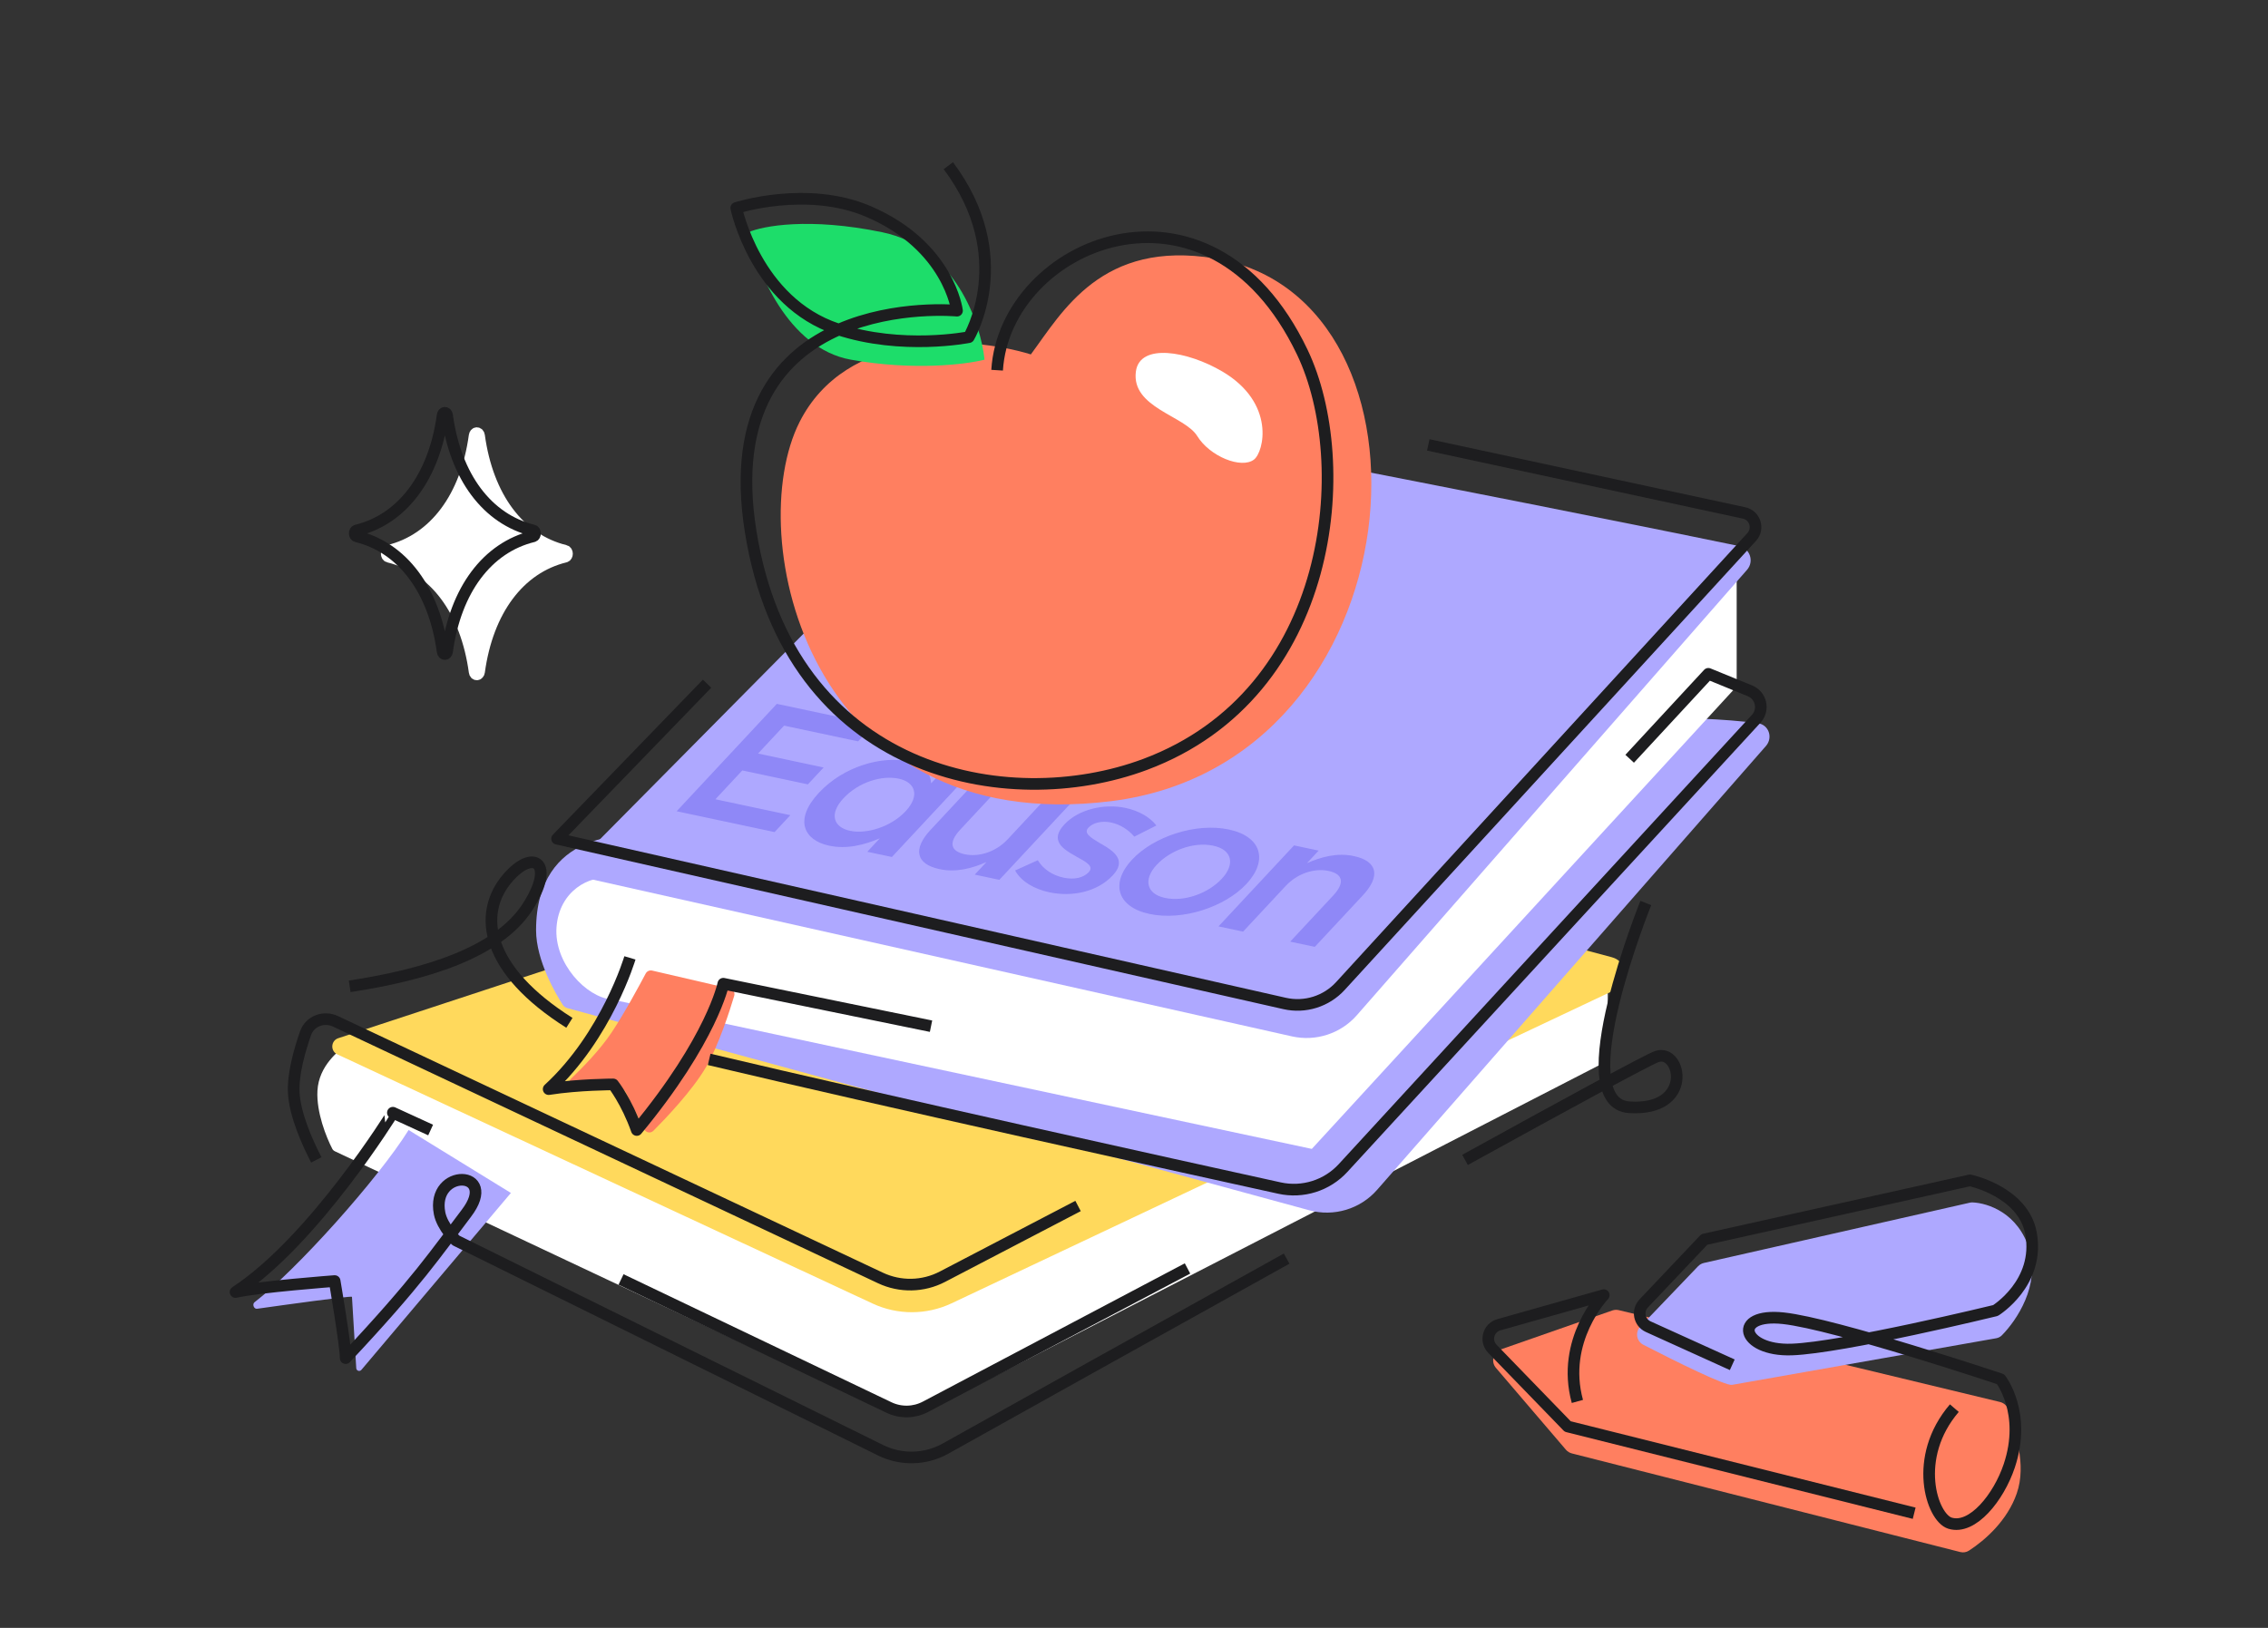
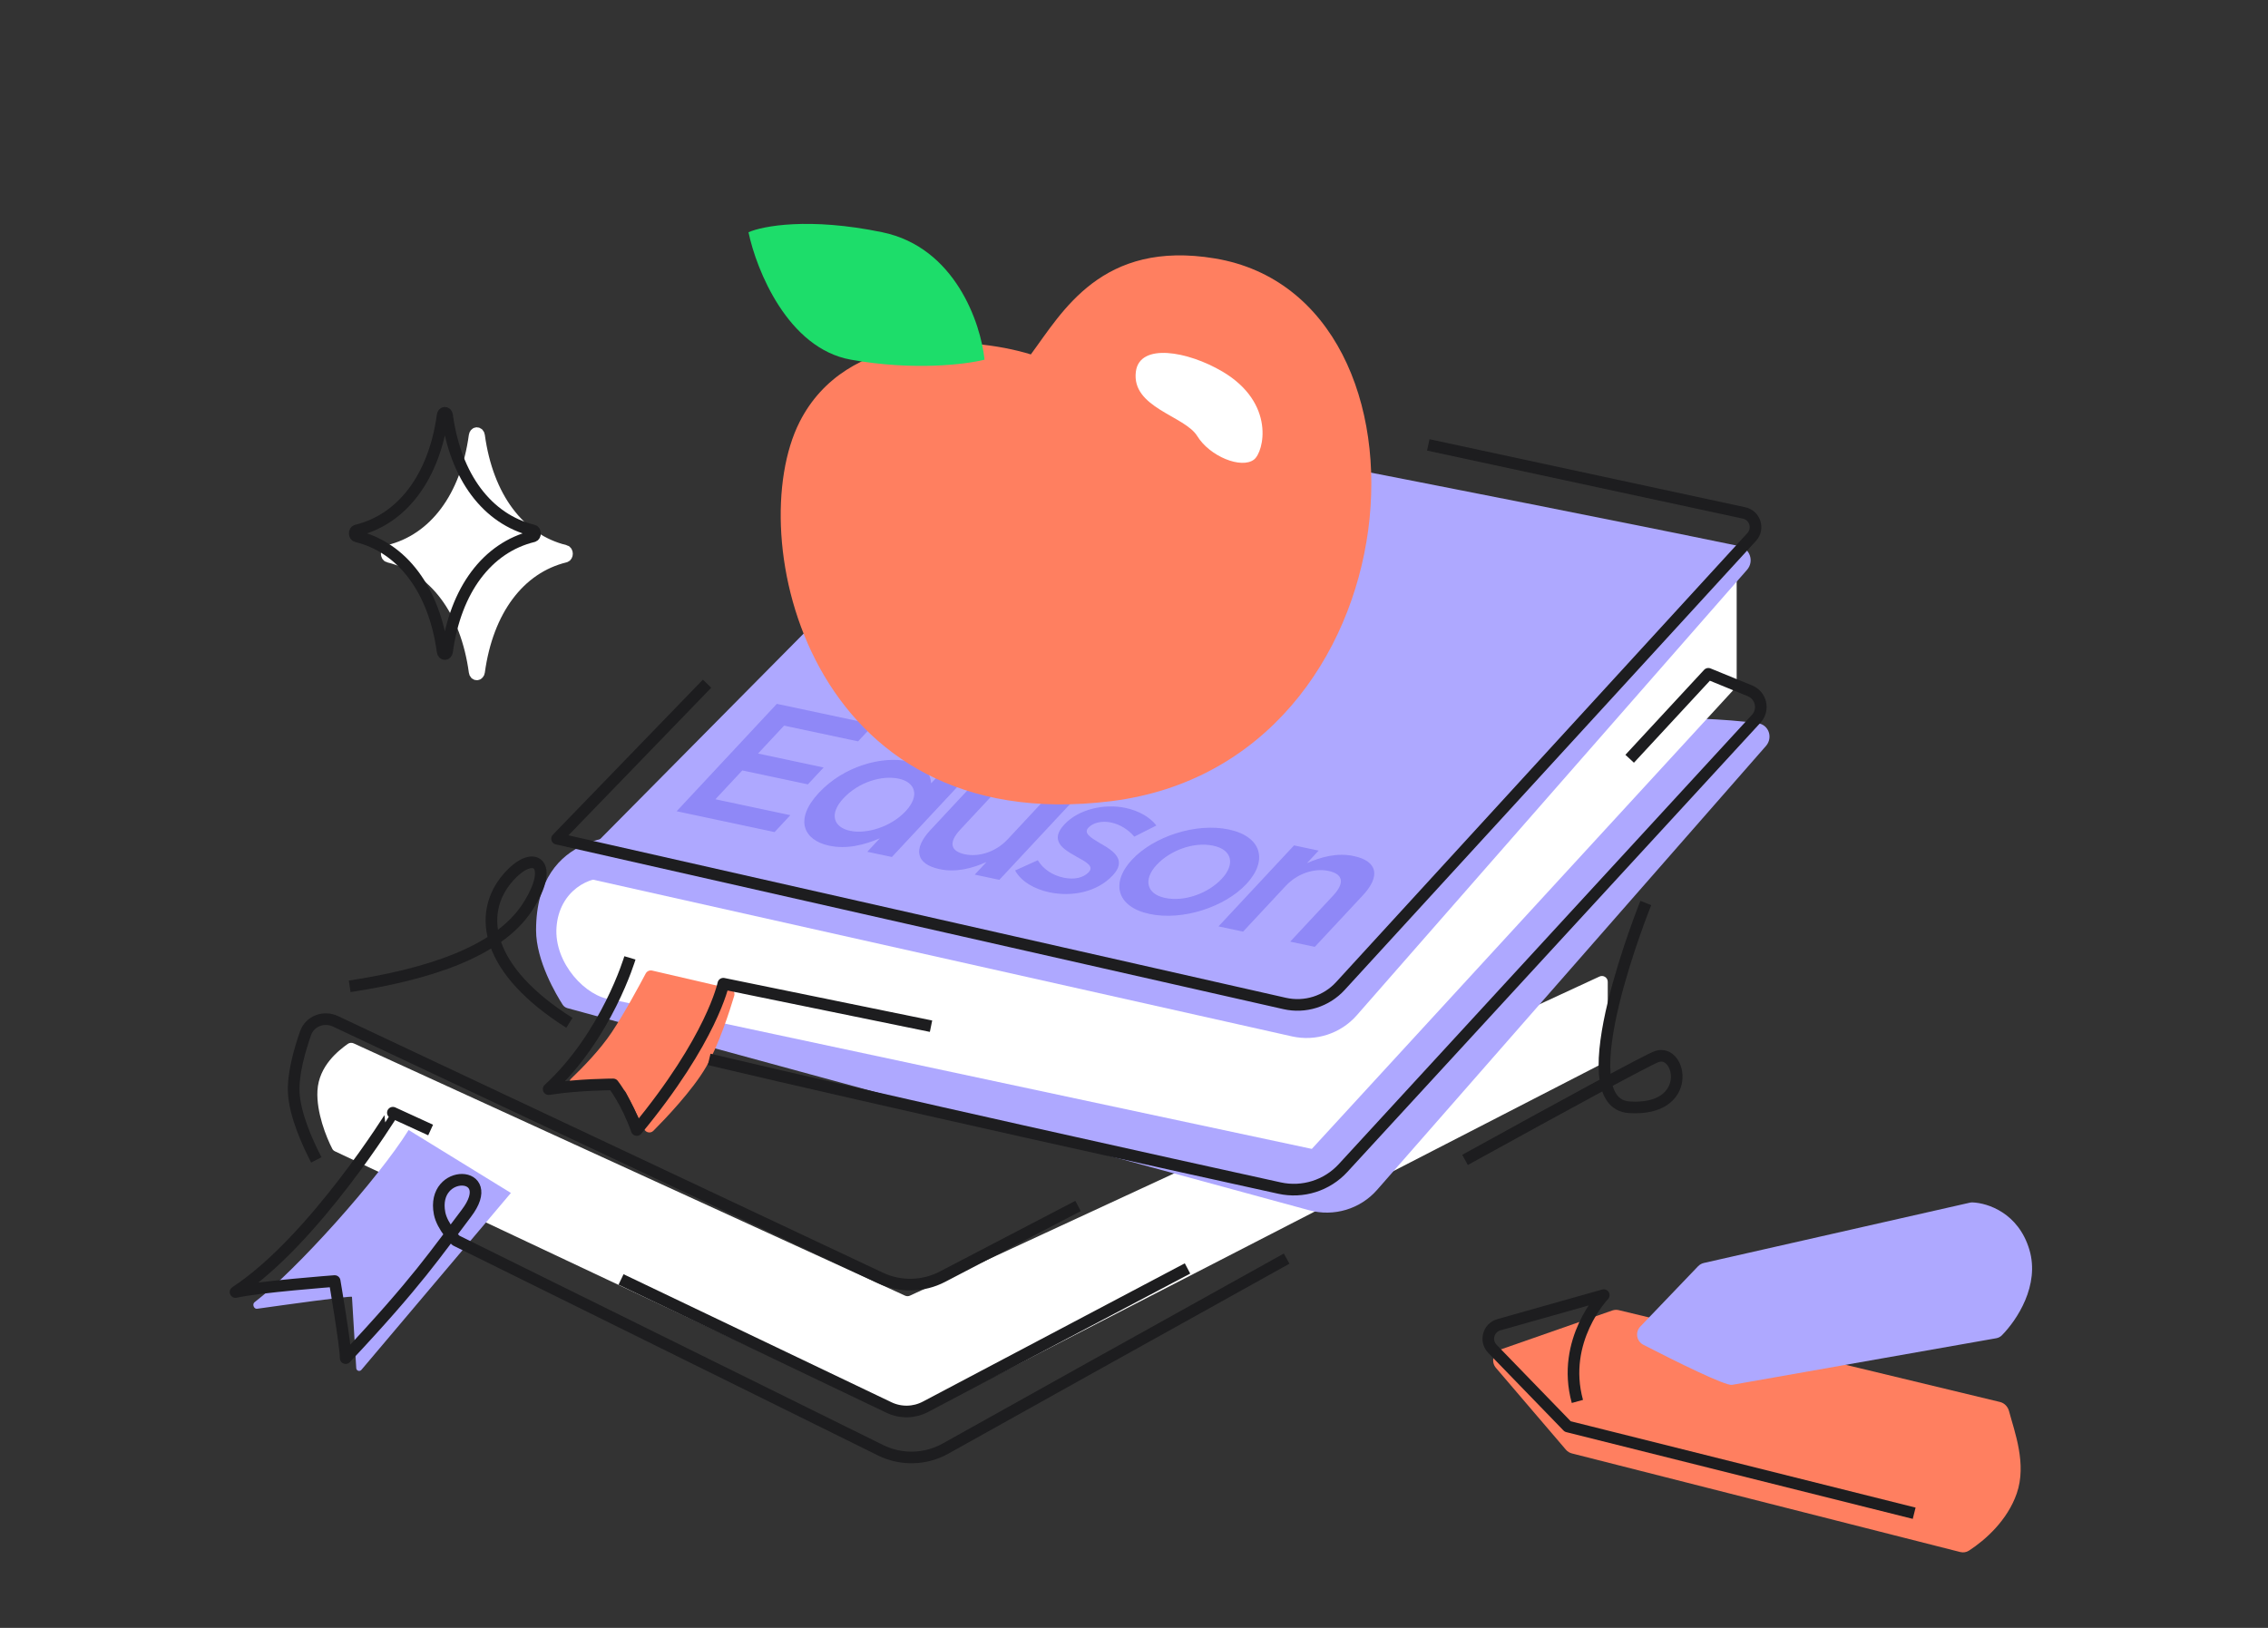
<svg xmlns="http://www.w3.org/2000/svg" width="780" height="560" viewBox="0 0 780 560" fill="none">
  <rect x="0" y="0" width="780" height="560" fill="#333333" stroke="none" />
  <path fill="#FF7F60" d="m516.204 464.189 38.283-13.376c.726-.253 1.51-.292 2.257-.112l131.078 31.585c1.537.37 2.707 1.608 3.112 3.136 1.893 7.143 6.177 18.164 2.661 28.319-3.207 9.264-10.77 16.009-16.455 19.692-.889.577-1.98.725-3.007.465l-133.538-33.915c-.801-.203-1.519-.65-2.056-1.278l-24.056-28.141c-1.828-2.138-.935-5.447 1.721-6.375Z" />
  <path fill="#AEA8FF" d="m585.995 434.465 91.47-20.74c.29-.066.586-.101.883-.091 5.23.185 15.791 3.609 19.577 16.227 3.688 12.294-4.293 24.264-9.44 29.486-.541.548-1.225.887-1.983 1.021-29.952 5.296-88.292 15.605-90.857 16.033-2.256.376-19.103-7.932-30.466-13.786-2.365-1.218-2.876-4.364-1.036-6.286L583.99 435.6c.543-.567 1.24-.961 2.005-1.135Z" />
  <path fill="#fff" d="M109.174 375.203c.48-8.642 7.35-13.876 10.405-16.081.594-.429 1.374-.505 2.041-.2l189.653 86.791c.531.243 1.142.241 1.672-.004l237.142-109.778c1.325-.614 2.84.354 2.84 1.815v25.955c0 .749-.419 1.436-1.085 1.779L319.558 485.015c-4.696 2.416-10.248 2.513-15.025.262l-189.36-89.233c-.382-.18-.697-.471-.892-.845-2.047-3.933-5.519-12.584-5.107-19.996Z" />
-   <path fill="#FFD95C" d="m116.345 357.141 71.805-23.607 207.806-46.54 158.434 42.315c5.4 1.442 6.069 8.834 1.016 11.221L327.271 448.341c-8.598 4.063-18.558 4.092-27.179.077l-184.077-85.707c-2.465-1.148-2.253-4.72.33-5.57Z" />
  <path fill="#AEA8FF" d="m450.268 416.338-255.11-69.529c-.681-.185-1.273-.601-1.654-1.196-2.12-3.303-9.142-15.041-9.142-25.608 0-35.176 33.011-32.47 33.011-32.47s294.74-50.899 387.157-38.745c3.794.498 5.314 4.965 2.794 7.843L473.618 409.301c-5.797 6.619-14.862 9.351-23.35 7.037Z" />
  <path fill="#fff" d="M191.397 318.922c.934-12.446 11.364-18.038 18.941-16.776l245.687 53.575 141.244-156.937v37.341L451.155 395.226l-240.817-51.41c-8.659-.722-19.874-12.447-18.941-24.894Z" />
  <path fill="#FF7F60" d="m224.297 333.885 26.76 6.212c1.108.257 1.778 1.378 1.452 2.468-1.421 4.757-5.282 16.928-9.702 24.521-4.713 8.098-14.065 17.867-18.098 21.913-.95.954-2.535.677-3.137-.527l-6.352-12.704c-.339-.678-1.031-1.106-1.789-1.106h-15.57c-1.854 0-2.757-2.357-1.416-3.636 3.912-3.734 9.874-9.832 13.893-15.846 4.375-6.546 9.8-16.634 11.726-20.276.428-.807 1.343-1.226 2.233-1.019Z" />
  <path fill="#AEA8FF" d="m444.316 356.519-244.384-54.81c-2.3-.516-3.134-3.362-1.475-5.038l155.289-156.873s160.356 30.688 244.356 48.049c3.747.774 5.248 5.298 2.728 8.176L466.651 349.23c-5.549 6.336-14.117 9.132-22.335 7.289Z" />
  <g clip-path="url(#a)" opacity=".43">
    <path fill="#665CEC" fill-rule="evenodd" d="M285.171 290.918c6.007 1.277 12.015-.228 17.444-2.552l-4.331 4.644 8.454 1.797 35.926-38.526-8.454-1.797-13.977 14.989c-.242-3.15-1.918-6.29-7.994-7.581-8.803-1.871-21.989 1.588-30.601 10.823-8.71 9.341-5.129 16.362 3.533 18.203Zm7.193-5.11c-5.728-1.218-7.321-5.793-2.3-11.177 5.264-5.646 13.234-7.999 19.032-6.766 5.658 1.202 7.391 5.807 2.371 11.19-5.069 5.436-13.445 7.955-19.103 6.753Zm-59.643-6.734 33.676 7.158 5.413-5.805-25.772-5.478 9.252-9.921 22.557 4.794 5.413-5.805-22.557-4.794 8.958-9.606 25.45 5.409 5.413-5.805-33.353-7.089-34.45 36.942Zm106.553 17.463c-4.835 2.135-10.375 3.676-16.103 2.458-8.312-1.766-9.195-7.013-3.142-13.504l16.536-17.733 8.451 1.796-14.764 15.834c-4.036 4.327-3.484 7.416 1.545 8.485 4.89 1.04 10.725-.819 14.76-5.146l14.666-15.728 8.453 1.797-25.985 27.865-8.453-1.796 4.036-4.328Zm21.597 10.409c7.683 1.633 16.398.007 21.86-5.851 4.774-5.119.42-8.259-3.778-10.667-.083-.052-.187-.107-.289-.162-.093-.049-.185-.099-.262-.145l-.17-.102c-3.047-1.821-5.689-3.4-3.951-5.264 1.624-1.741 4.594-2.501 7.877-1.803 3.073.653 5.911 2.458 7.947 4.851l7.587-3.827c-2.09-2.784-5.99-5.066-10.6-6.046-7.335-1.559-16.134.427-21.055 5.704-5.07 5.437-.567 8.417 3.749 10.789l.482.292.225.123c3.121 1.706 5.818 3.18 3.944 5.19-1.821 1.953-4.999 2.668-8.632 1.896-3.772-.802-7.02-2.883-8.887-5.999l-7.806 3.526c2.051 3.724 6.521 6.381 11.759 7.495Zm67.783-2.857c-7.383 7.917-21.917 12.732-33.304 10.312-11.246-2.391-13.506-10.649-6.025-18.672 7.43-7.967 21.967-12.783 33.283-10.378 11.316 2.406 13.574 10.665 6.046 18.738Zm-30.875-6.563c-4.529 4.857-3.687 9.968 2.879 11.364 6.845 1.454 14.965-1.689 19.543-6.598 4.575-4.906 3.685-9.965-2.951-11.375-6.776-1.44-14.847 1.65-19.471 6.609Zm21.284 21.156 8.451 1.797 14.666-15.727c4.035-4.327 9.869-6.185 14.759-5.146 5.031 1.069 5.581 4.158 1.545 8.486l-14.763 15.832 8.453 1.796 16.535-17.732c6.053-6.491 5.171-11.739-3.142-13.505-5.729-1.218-11.269.325-16.104 2.459l4.037-4.329-8.452-1.796-25.985 27.865Z" clip-rule="evenodd" />
  </g>
  <path fill="#FF7F60" d="M274.973 145.186c15.998-31.629 57.724-29.944 79.551-23.27 10.823-14.611 24.352-39.504 63.316-33.011 81.678 13.614 70.766 173.459-35.717 186.701-104.444 12.988-126.869-91.433-107.15-130.42Z" />
  <path fill="#AEA8FF" d="m140.528 388.732 35.175 21.647-51.421 60.866c-.583.69-1.708.316-1.762-.585l-1.474-24.564c-1.099-.275-22.489 2.693-32.631 4.124-1.095.155-1.753-1.569-.877-2.245 14.573-11.239 42.452-42.381 52.991-59.243Z" />
  <path fill="#1DDD6A" d="M303.418 79.891c25.11 5.195 33.912 31.387 35.175 43.834-6.313 1.623-24.352 3.896-45.999 0-21.646-3.897-32.469-30.847-35.175-43.834 4.87-2.165 20.889-5.195 45.999 0Z" />
  <path stroke="#1D1D1F" stroke-linejoin="round" stroke-miterlimit="10" stroke-width="4" d="M195.825 351.859c-28.704-18.11-31.796-37.41-21.273-49.748 8.906-10.45 16.718-5.296 6.845 9.93-10.179 15.724-35.181 23.303-61.137 27.264m123.63 25.132c60.55 14.353 160.73 36.476 196.163 44.267 7.989 1.756 16.308-.872 21.844-6.894l142.09-154.547c2.83-3.077 1.724-8.032-2.146-9.614l-14.313-5.854-27.058 29.223" />
  <path stroke="#1D1D1F" stroke-linejoin="round" stroke-miterlimit="10" stroke-width="4" d="m243.17 235.194-51.582 53.33 250.221 56.673c7.003 1.586 14.318-.704 19.168-5.999l141.46-154.482c2.608-2.848 1.141-7.451-2.634-8.265l-108.602-23.406M566.018 310.635s-27.827 68.86-5.662 70.276c22.164 1.415 17.927-20.281 9.441-17.452-2.73.909-30.079 15.782-65.95 35.555m-133.085 15.855-46.637 24.325c-6.65 3.468-14.54 3.628-21.326.432l-187.397-88.271c-4.039-1.902-8.834-.121-10.315 4.09-2.048 5.826-4.354 13.939-4.064 20.299.35 7.683 4.693 17.335 7.764 23.27m39.317-10.282-12.988-5.953S108.058 426.701 81 444.472c7.757-1.804 34.093-3.788 34.093-3.788s3.788 22.187 3.788 26.517c24.894-26.517 31.141-36.228 41.48-49.787 11.554-15.153-12.257-15.694-9.175 0 .906 4.61 5.577 9.287 5.577 9.287l146.069 72.185c7.088 3.502 15.445 3.29 22.347-.565 21.064-11.767 69.229-38.651 117.317-65.349" />
-   <path stroke="#1D1D1F" stroke-linejoin="round" stroke-miterlimit="10" stroke-width="4" d="M326.146 57c23.533 31.387 7.036 58.987 7.036 58.987s-22.997 4.592-45.174-2.769c-28.128-9.34-34.8-41.68-34.8-41.68s24.307-7.867 45.49 1.224c27.724 11.896 30.433 34.108 30.433 34.108s-84.402-8.132-70.971 75.965c13.354 83.644 88.337 97.822 135.661 80.128 65.527-24.504 72.155-103.98 54.051-141.826-32.168-67.289-102.244-37.359-104.95 6.214M595.75 469.484l-28.89-13.1c-3.129-1.418-3.928-5.497-1.565-7.992l20.849-22.013 91.342-20.33s18.373 3.828 21.007 18.229c3.13 17.07-12.215 26.548-12.215 26.548s-52.535 12.794-70.043 13.411c-17.508.617-20.701-12.696-2.876-10.75 17.813 1.945 74.662 20.957 74.662 20.957s9.123 11.556 2.978 29.862c-3.601 10.74-12.597 22.065-20.358 19.677-6.247-1.925-13.067-22.596 1.489-39.576" />
  <path stroke="#1D1D1F" stroke-linejoin="round" stroke-miterlimit="10" stroke-width="4" d="M542.489 482.1c-5.802-21.03 9.072-36.569 9.072-36.569l-36.064 10.18c-3.642 1.029-4.866 5.574-2.232 8.292l25.891 26.719 119.156 29.837M216.641 329.514s-7.927 26.749-27.95 45.148c10.282-1.623 22.188-1.623 22.188-1.623s4.68 5.952 8.117 15.693c25.976-31.387 29.764-50.328 29.764-50.328l71.434 14.612" />
  <path stroke="#1D1D1F" stroke-width="4" d="m213.585 440.143 92.14 44.045c3.996 1.91 8.66 1.817 12.576-.251l90.102-47.583" />
  <path fill="#fff" d="M390.646 127.817c1.299-9.958 17.858-7.035 29.764 0 18.36 10.849 14.286 27.707 10.823 30.305-4.329 3.247-15.153-1.082-19.482-8.117-4.329-7.036-22.729-9.741-21.105-22.188Z" />
  <path fill="#fff" stroke="#fff" stroke-linecap="round" stroke-linejoin="round" stroke-width="4" d="M194.366 189.474c-15.809-3.859-26.718-18.462-29.608-39.622-.155-1.136-1.373-1.136-1.528 0-2.89 21.16-13.799 35.763-29.608 39.622-.845.208-.821 1.831.024 2.039 15.804 3.87 26.708 18.48 29.589 39.651.153 1.136 1.368 1.103 1.523-.032 2.89-21.164 13.799-35.767 29.608-39.626.845-.204.845-1.824 0-2.032Z" />
  <path stroke="#1D1D1F" stroke-linecap="round" stroke-linejoin="round" stroke-width="4" d="M183.366 182.474c-15.809-3.859-26.718-18.462-29.608-39.622-.155-1.136-1.373-1.136-1.528 0-2.89 21.16-13.799 35.763-29.608 39.622-.845.208-.821 1.831.024 2.039 15.804 3.87 26.708 18.48 29.589 39.651.153 1.136 1.368 1.103 1.523-.032 2.89-21.164 13.799-35.767 29.608-39.626.845-.204.845-1.824 0-2.032Z" />
  <defs>
    <clipPath id="a">
      <path fill="#fff" d="m268.4 240.454 220.038 46.771-39.122 41.953-220.038-46.771z" />
    </clipPath>
  </defs>
</svg>